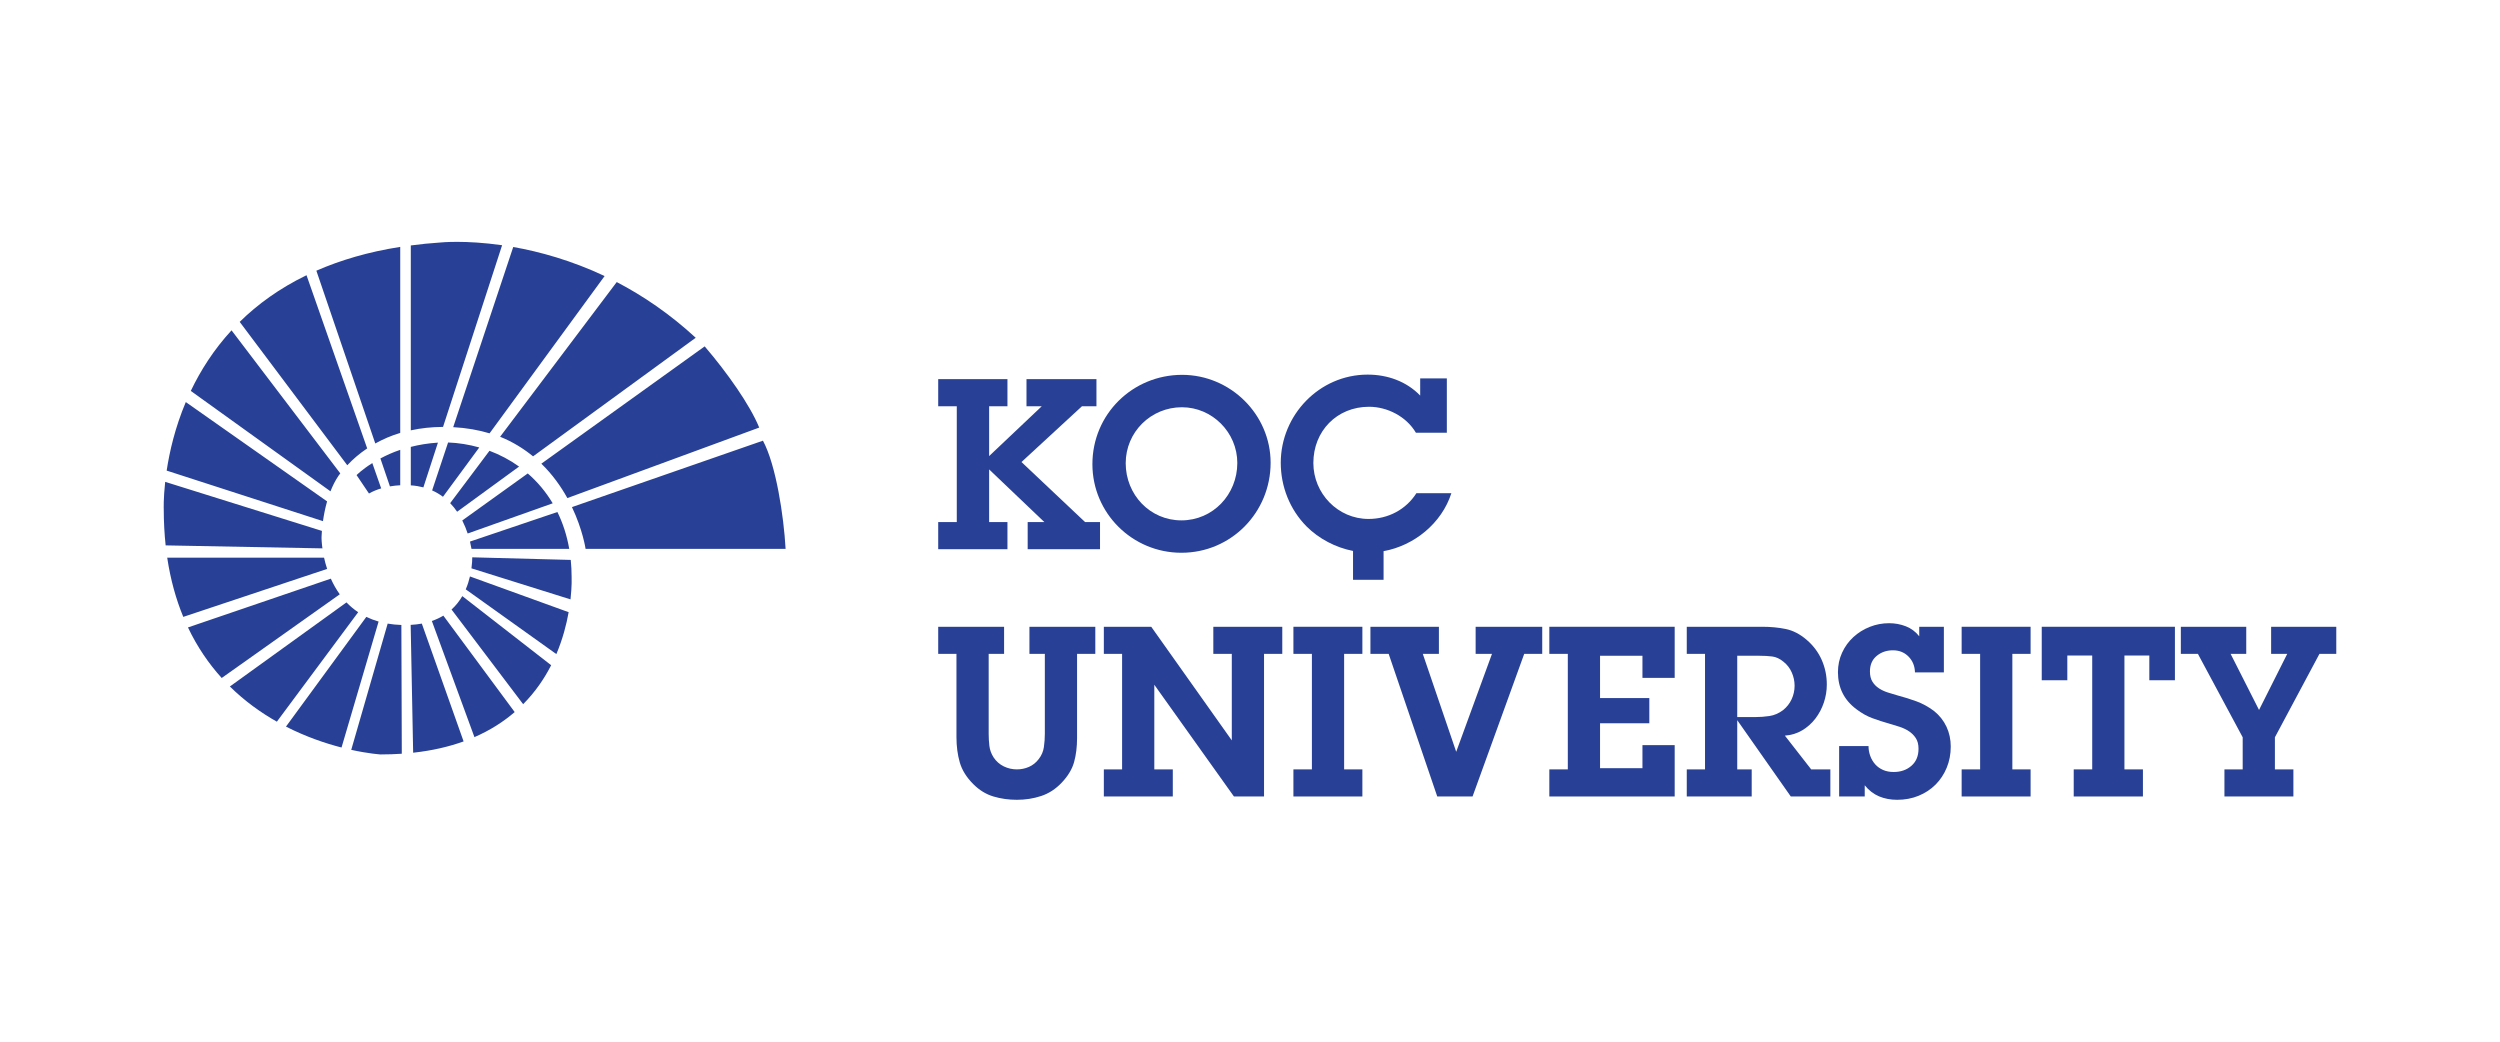
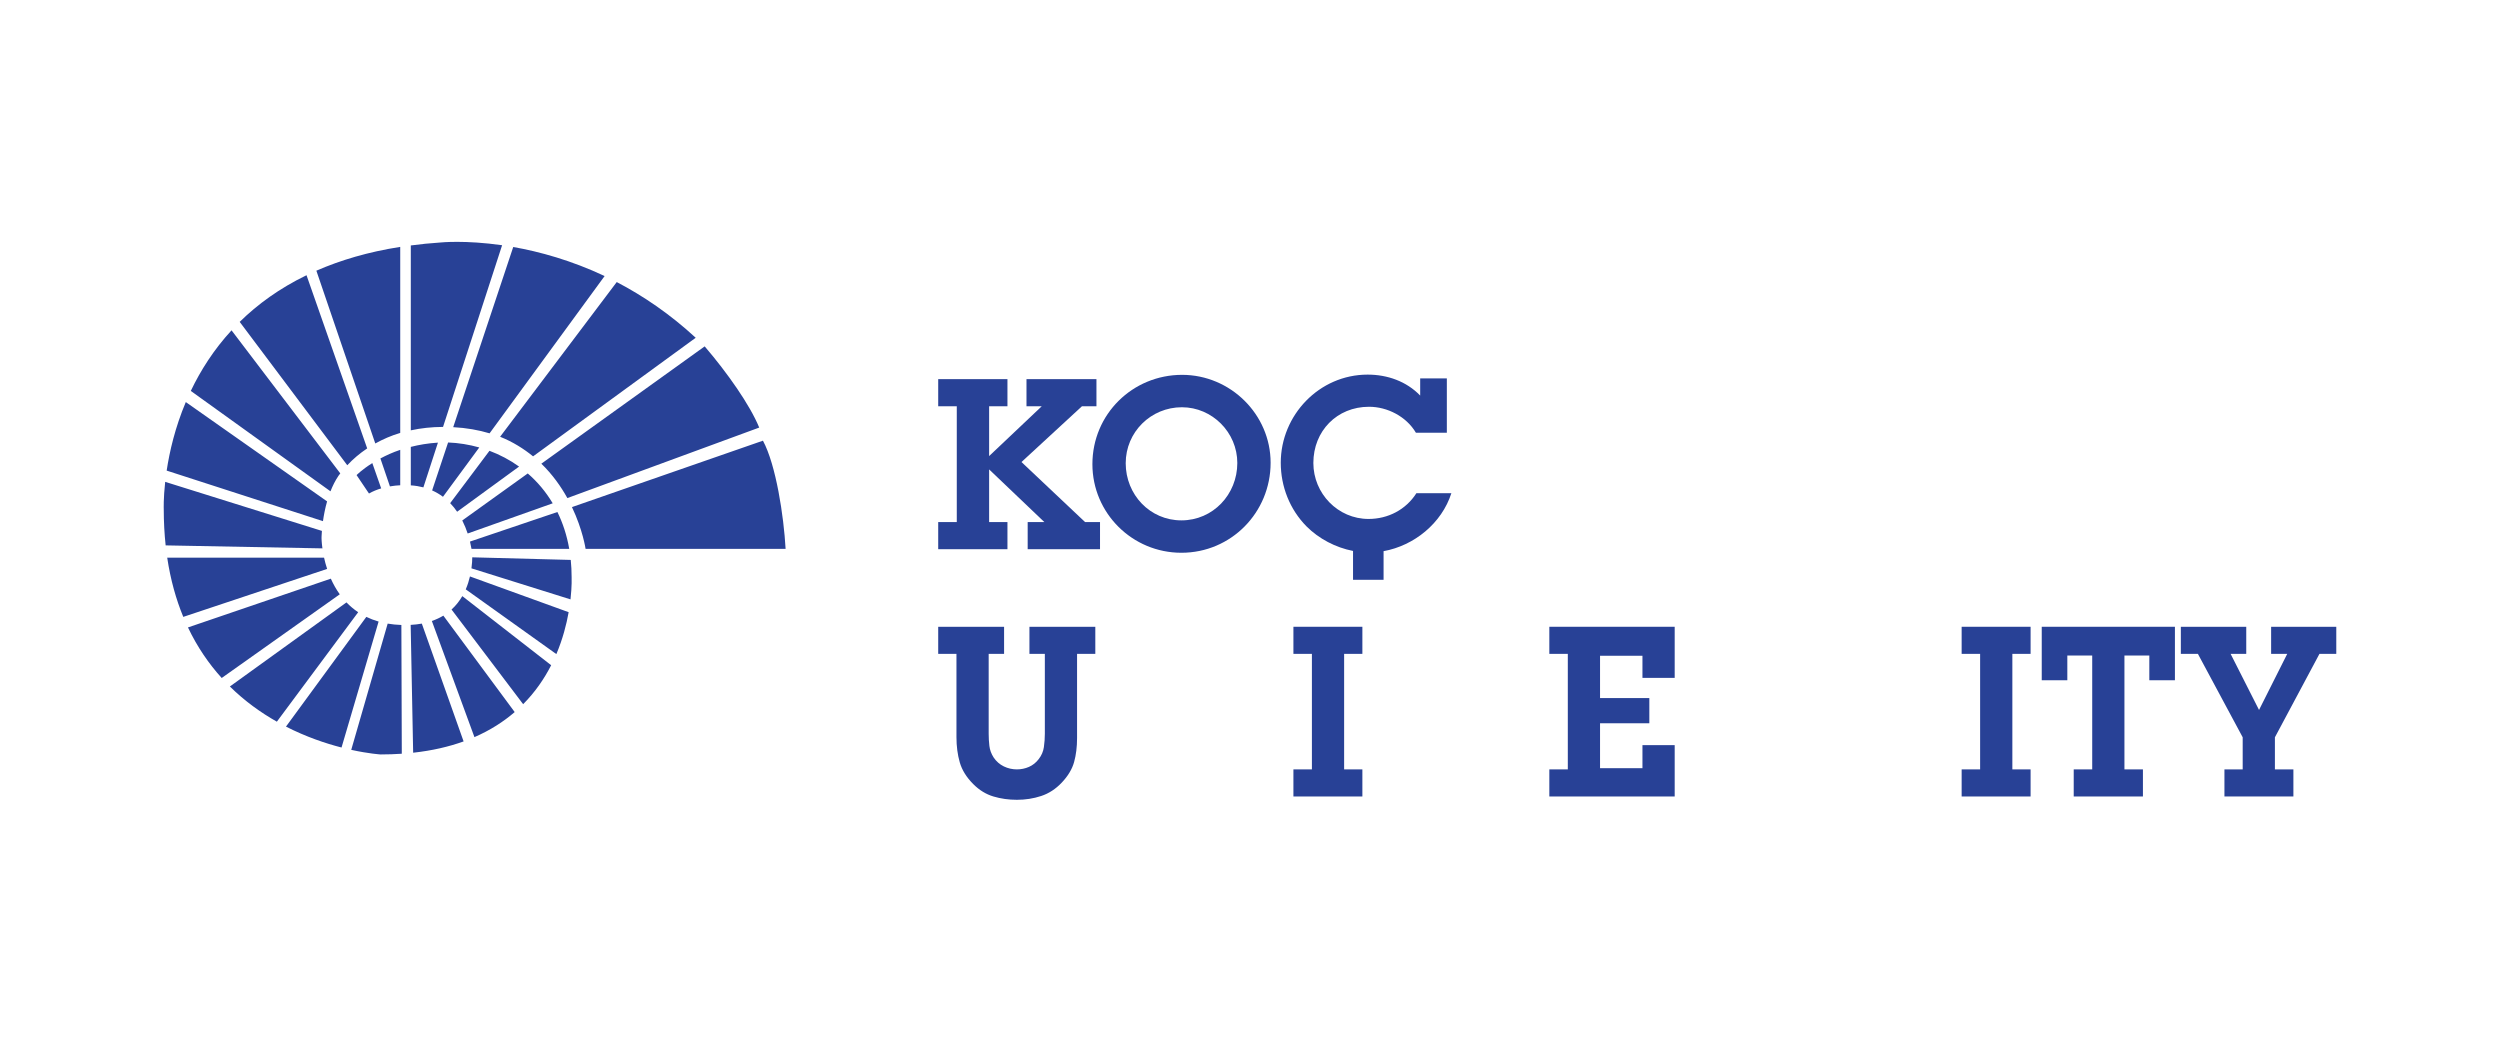
<svg xmlns="http://www.w3.org/2000/svg" width="240" height="100" viewBox="0 0 240 100" fill="none">
  <path fill-rule="evenodd" clip-rule="evenodd" d="M34.232 45.61C34.232 45.61 34.746 45.082 35.743 44.457L36.594 46.886C36.201 47.002 35.799 47.161 35.422 47.378L34.232 45.61ZM36.519 44.011C37.066 43.721 37.682 43.432 38.422 43.185V46.586C38.154 46.596 37.829 46.627 37.433 46.693L36.519 44.011ZM39.437 42.901C40.227 42.7 41.079 42.552 42.042 42.492L40.645 46.788C40.266 46.689 39.88 46.623 39.437 46.594V42.901ZM43.017 42.478C44.017 42.514 45.038 42.681 46.011 42.955L42.525 47.691C42.214 47.456 41.867 47.25 41.484 47.081L43.017 42.478ZM46.989 43.276C47.98 43.649 48.956 44.158 49.831 44.791L43.885 49.127C43.689 48.841 43.468 48.563 43.217 48.303L46.989 43.276ZM50.665 45.451C51.586 46.248 52.399 47.204 53.059 48.318L44.897 51.216C44.765 50.82 44.595 50.394 44.378 49.964L50.665 45.451ZM53.511 49.153C54.031 50.21 54.419 51.389 54.646 52.692H45.263C45.229 52.499 45.183 52.259 45.118 51.991L53.511 49.153ZM54.792 53.752C54.847 54.29 54.876 54.847 54.876 55.423C54.876 55.423 54.913 56.251 54.769 57.54L45.26 54.561C45.321 54.114 45.336 53.743 45.337 53.503L54.792 53.752ZM54.59 58.77C54.38 59.955 54.021 61.352 53.41 62.793L44.711 56.577C44.894 56.155 45.024 55.734 45.116 55.338L54.59 58.77ZM52.912 63.862C52.256 65.146 51.385 66.431 50.222 67.602L43.348 58.514C43.779 58.123 44.118 57.683 44.381 57.227L52.912 63.862ZM49.41 68.359C48.343 69.279 47.068 70.103 45.546 70.764L41.458 59.614C41.868 59.474 42.233 59.3 42.562 59.102L49.41 68.359ZM44.506 71.177C43.092 71.685 41.488 72.061 39.663 72.261L39.424 59.989C39.804 59.969 40.161 59.926 40.495 59.866L44.506 71.177ZM38.572 72.358C37.92 72.402 37.241 72.427 36.534 72.427C36.534 72.427 35.425 72.36 33.719 71.986L37.217 59.867C37.629 59.938 38.065 59.982 38.532 59.998L38.572 72.358ZM32.787 71.762C31.252 71.367 29.385 70.74 27.454 69.754L35.168 59.22C35.529 59.396 35.922 59.547 36.346 59.67L32.787 71.762ZM26.578 69.282C25.043 68.414 23.496 67.31 22.068 65.904L33.262 57.831C33.589 58.173 33.963 58.49 34.385 58.773L26.578 69.282ZM21.284 65.087C20.057 63.733 18.945 62.129 18.045 60.234L31.761 55.551C31.986 56.057 32.266 56.568 32.617 57.054L21.284 65.087ZM17.595 59.221C16.904 57.547 16.371 55.662 16.053 53.539H31.111C31.184 53.873 31.279 54.237 31.404 54.615L17.595 59.221ZM15.902 52.357C15.784 51.254 15.72 50.092 15.72 48.866C15.72 48.866 15.681 47.864 15.858 46.258L30.903 50.966C30.868 51.4 30.867 51.663 30.867 51.663C30.867 51.663 30.87 52.045 30.952 52.644L15.902 52.357ZM16 45.178C16.273 43.366 16.804 41.048 17.837 38.599L31.401 48.133C31.207 48.809 31.084 49.468 31.005 50.03L16 45.178ZM18.317 37.529C19.249 35.576 20.512 33.576 22.228 31.712L32.667 45.446C32.61 45.521 32.554 45.596 32.497 45.672C32.183 46.135 31.931 46.645 31.726 47.166L18.317 37.529ZM23.011 30.9C24.72 29.22 26.827 27.679 29.426 26.421L35.25 43.047C34.541 43.519 33.902 44.06 33.337 44.663L23.011 30.9ZM30.371 25.987C32.683 24.978 35.327 24.186 38.422 23.701V41.56C37.552 41.819 36.772 42.161 36.027 42.573L30.371 25.987ZM39.437 23.563C40.366 23.438 41.309 23.343 42.313 23.277C42.313 23.277 44.649 23.034 48.202 23.542L42.532 40.983C41.428 40.989 40.412 41.101 39.437 41.313V23.563ZM49.27 23.712C51.797 24.156 54.859 25 58.044 26.5L46.999 41.6C45.961 41.287 44.786 41.074 43.508 41.008L49.27 23.712ZM59.207 27.078C61.7 28.38 64.305 30.128 66.787 32.426L51.176 43.809C50.284 43.083 49.232 42.417 48.01 41.929L59.207 27.078ZM67.65 33.252C69.84 35.811 71.989 38.866 72.885 41.047L54.466 47.816C53.854 46.709 53.043 45.553 51.969 44.514L67.65 33.252ZM73.243 42.305C74.498 44.64 75.238 49.517 75.418 52.692H56.216C56.216 52.692 55.955 50.881 54.908 48.681L73.243 42.305Z" fill="#284196" />
  <path fill-rule="evenodd" clip-rule="evenodd" d="M105.602 50.116H104.164L98.062 44.355L103.864 39.004H105.259V36.397H98.543V39.004H100.005L94.956 43.783V39.004H96.715V36.397H90.068V39.004H91.851V50.116H90.068V52.722H96.715V50.116H94.956V45.063L100.255 50.116H98.657V52.722H105.602V50.116Z" fill="#284196" />
  <path fill-rule="evenodd" clip-rule="evenodd" d="M113.413 49.956C110.398 49.956 108.068 47.486 108.068 44.469C108.068 41.473 110.491 39.096 113.46 39.096C116.382 39.096 118.782 41.519 118.782 44.446C118.782 47.463 116.452 49.956 113.413 49.956ZM113.413 53.065C118.188 53.065 121.979 49.202 121.979 44.423C121.979 39.781 118.119 35.985 113.482 35.985C108.73 35.985 104.871 39.759 104.871 44.561C104.871 49.27 108.708 53.065 113.413 53.065Z" fill="#284196" />
  <path d="M139.331 47.35H135.972C134.967 48.928 133.255 49.819 131.381 49.819C128.435 49.819 126.082 47.373 126.082 44.446C126.082 41.382 128.343 39.05 131.427 39.05C133.186 39.05 135.013 39.987 135.927 41.542H138.897V36.329H136.338V37.975C135.013 36.603 133.186 35.963 131.291 35.963C126.653 35.963 122.953 39.851 122.953 44.423C122.953 46.709 123.82 48.904 125.42 50.528C126.615 51.725 128.217 52.564 129.891 52.89V55.663H132.823V52.912C135.774 52.377 138.403 50.232 139.331 47.35Z" fill="#284196" />
  <path d="M105.15 60.17V62.771H103.398V70.849C103.398 71.701 103.304 72.469 103.114 73.153C102.925 73.838 102.527 74.5 101.92 75.139C101.344 75.747 100.688 76.173 99.953 76.416C99.216 76.66 98.44 76.781 97.62 76.781C96.831 76.781 96.081 76.675 95.368 76.462C94.655 76.249 94.011 75.854 93.435 75.275C92.782 74.622 92.35 73.926 92.138 73.188C91.925 72.45 91.82 71.64 91.82 70.757V62.771H90.068V60.17H96.392V62.771H94.913V70.438C94.913 70.834 94.936 71.225 94.981 71.613C95.028 72.001 95.164 72.37 95.391 72.72C95.648 73.1 95.975 73.385 96.369 73.576C96.763 73.766 97.18 73.861 97.62 73.861C98.03 73.861 98.416 73.781 98.78 73.621C99.145 73.461 99.454 73.215 99.713 72.879C99.986 72.53 100.153 72.142 100.214 71.716C100.274 71.29 100.305 70.864 100.305 70.438V62.771H98.826V60.17H105.15Z" fill="#284196" />
-   <path d="M121.347 76.462H118.458L110.814 65.737V73.861H112.589V76.462H105.969V73.861H107.721V62.771H105.969V60.17H110.519L118.253 71.077V62.771H116.479V60.17H123.099V62.771H121.347V76.462Z" fill="#284196" />
  <path d="M129.036 73.861H130.788V76.462H124.168V73.861H125.943V62.771H124.168V60.17H130.788V62.771H129.036V73.861Z" fill="#284196" />
-   <path d="M141.366 76.462H137.976L133.312 62.771H131.561V60.17H138.135V62.771H136.588L139.796 72.172L143.231 62.771H141.661V60.17H148.054V62.771H146.325L141.366 76.462Z" fill="#284196" />
  <path d="M148.736 73.861H150.51V62.771H148.736V60.17H160.77V65.076H157.676V62.953H153.604V67.015H158.336V69.434H153.604V73.746H157.676V71.533H160.77V76.462H148.736V73.861Z" fill="#284196" />
-   <path d="M168.458 68.841C168.944 68.841 169.414 68.806 169.869 68.738C170.324 68.67 170.756 68.484 171.166 68.179C171.53 67.89 171.806 67.54 171.996 67.13C172.186 66.719 172.281 66.285 172.281 65.829C172.281 65.387 172.19 64.962 172.007 64.551C171.825 64.14 171.56 63.798 171.211 63.524C170.862 63.235 170.502 63.068 170.131 63.022C169.759 62.976 169.353 62.953 168.913 62.953H166.775V68.841H168.458ZM163.682 62.771H161.93V60.17H169.186C169.99 60.17 170.741 60.242 171.439 60.386C172.136 60.531 172.804 60.878 173.44 61.425C174.077 61.972 174.559 62.616 174.885 63.353C175.211 64.091 175.374 64.878 175.374 65.714C175.374 66.308 175.279 66.886 175.089 67.449C174.9 68.012 174.631 68.521 174.282 68.978C173.933 69.434 173.512 69.811 173.02 70.107C172.526 70.404 171.969 70.575 171.348 70.621L173.873 73.86H175.715V76.462H171.916L166.775 69.137V73.86H168.163V76.462H161.93V73.86H163.682V62.771Z" fill="#284196" />
-   <path d="M179.378 71.624C179.378 71.959 179.435 72.278 179.549 72.583C179.662 72.888 179.821 73.153 180.026 73.381C180.231 73.609 180.482 73.789 180.777 73.917C181.073 74.047 181.41 74.112 181.789 74.112C182.472 74.112 183.041 73.914 183.495 73.518C183.95 73.123 184.178 72.576 184.178 71.875C184.178 71.465 184.09 71.126 183.917 70.86C183.742 70.594 183.522 70.373 183.257 70.198C182.991 70.024 182.696 69.883 182.37 69.776C182.042 69.67 181.721 69.571 181.403 69.48C180.811 69.312 180.257 69.134 179.742 68.943C179.226 68.753 178.718 68.468 178.218 68.087C177.035 67.206 176.443 66.019 176.443 64.528C176.443 63.859 176.576 63.236 176.841 62.657C177.107 62.079 177.467 61.58 177.922 61.163C178.377 60.744 178.9 60.417 179.491 60.181C180.083 59.946 180.705 59.828 181.357 59.828C181.918 59.828 182.452 59.927 182.961 60.124C183.469 60.322 183.897 60.642 184.246 61.083V60.17H186.612V64.551H183.837C183.822 63.943 183.617 63.437 183.222 63.034C182.827 62.631 182.327 62.429 181.721 62.429C181.115 62.429 180.595 62.608 180.163 62.965C179.73 63.323 179.514 63.821 179.514 64.46C179.514 64.855 179.594 65.183 179.753 65.441C179.913 65.699 180.121 65.912 180.379 66.08C180.637 66.248 180.921 66.38 181.232 66.479C181.543 66.578 181.858 66.673 182.176 66.764C182.813 66.931 183.419 67.122 183.996 67.335C184.572 67.548 185.125 67.852 185.656 68.247C186.188 68.674 186.59 69.18 186.862 69.765C187.136 70.35 187.272 70.986 187.272 71.67C187.272 72.4 187.142 73.077 186.885 73.701C186.627 74.325 186.271 74.865 185.816 75.321C185.361 75.777 184.818 76.135 184.189 76.393C183.56 76.652 182.873 76.781 182.13 76.781C181.494 76.781 180.913 76.671 180.39 76.451C179.868 76.23 179.409 75.877 179.014 75.389V76.462H176.557V71.624H179.378Z" fill="#284196" />
  <path d="M193.186 73.861H194.937V76.462H188.318V73.861H190.092V62.771H188.318V60.17H194.937V62.771H193.186V73.861Z" fill="#284196" />
  <path d="M203.946 73.861H205.721V76.462H199.077V73.861H200.853V62.93H198.463V65.304H196.007V60.17H208.792V65.304H206.335V62.93H203.946V73.861Z" fill="#284196" />
  <path d="M218.391 73.861H220.166V76.462H213.546V73.861H215.298V70.78L210.998 62.771H209.361V60.17H215.64V62.771H214.138L216.867 68.156L219.574 62.771H218.028V60.17H224.283V62.771H222.668L218.391 70.78V73.861Z" fill="#284196" />
</svg>